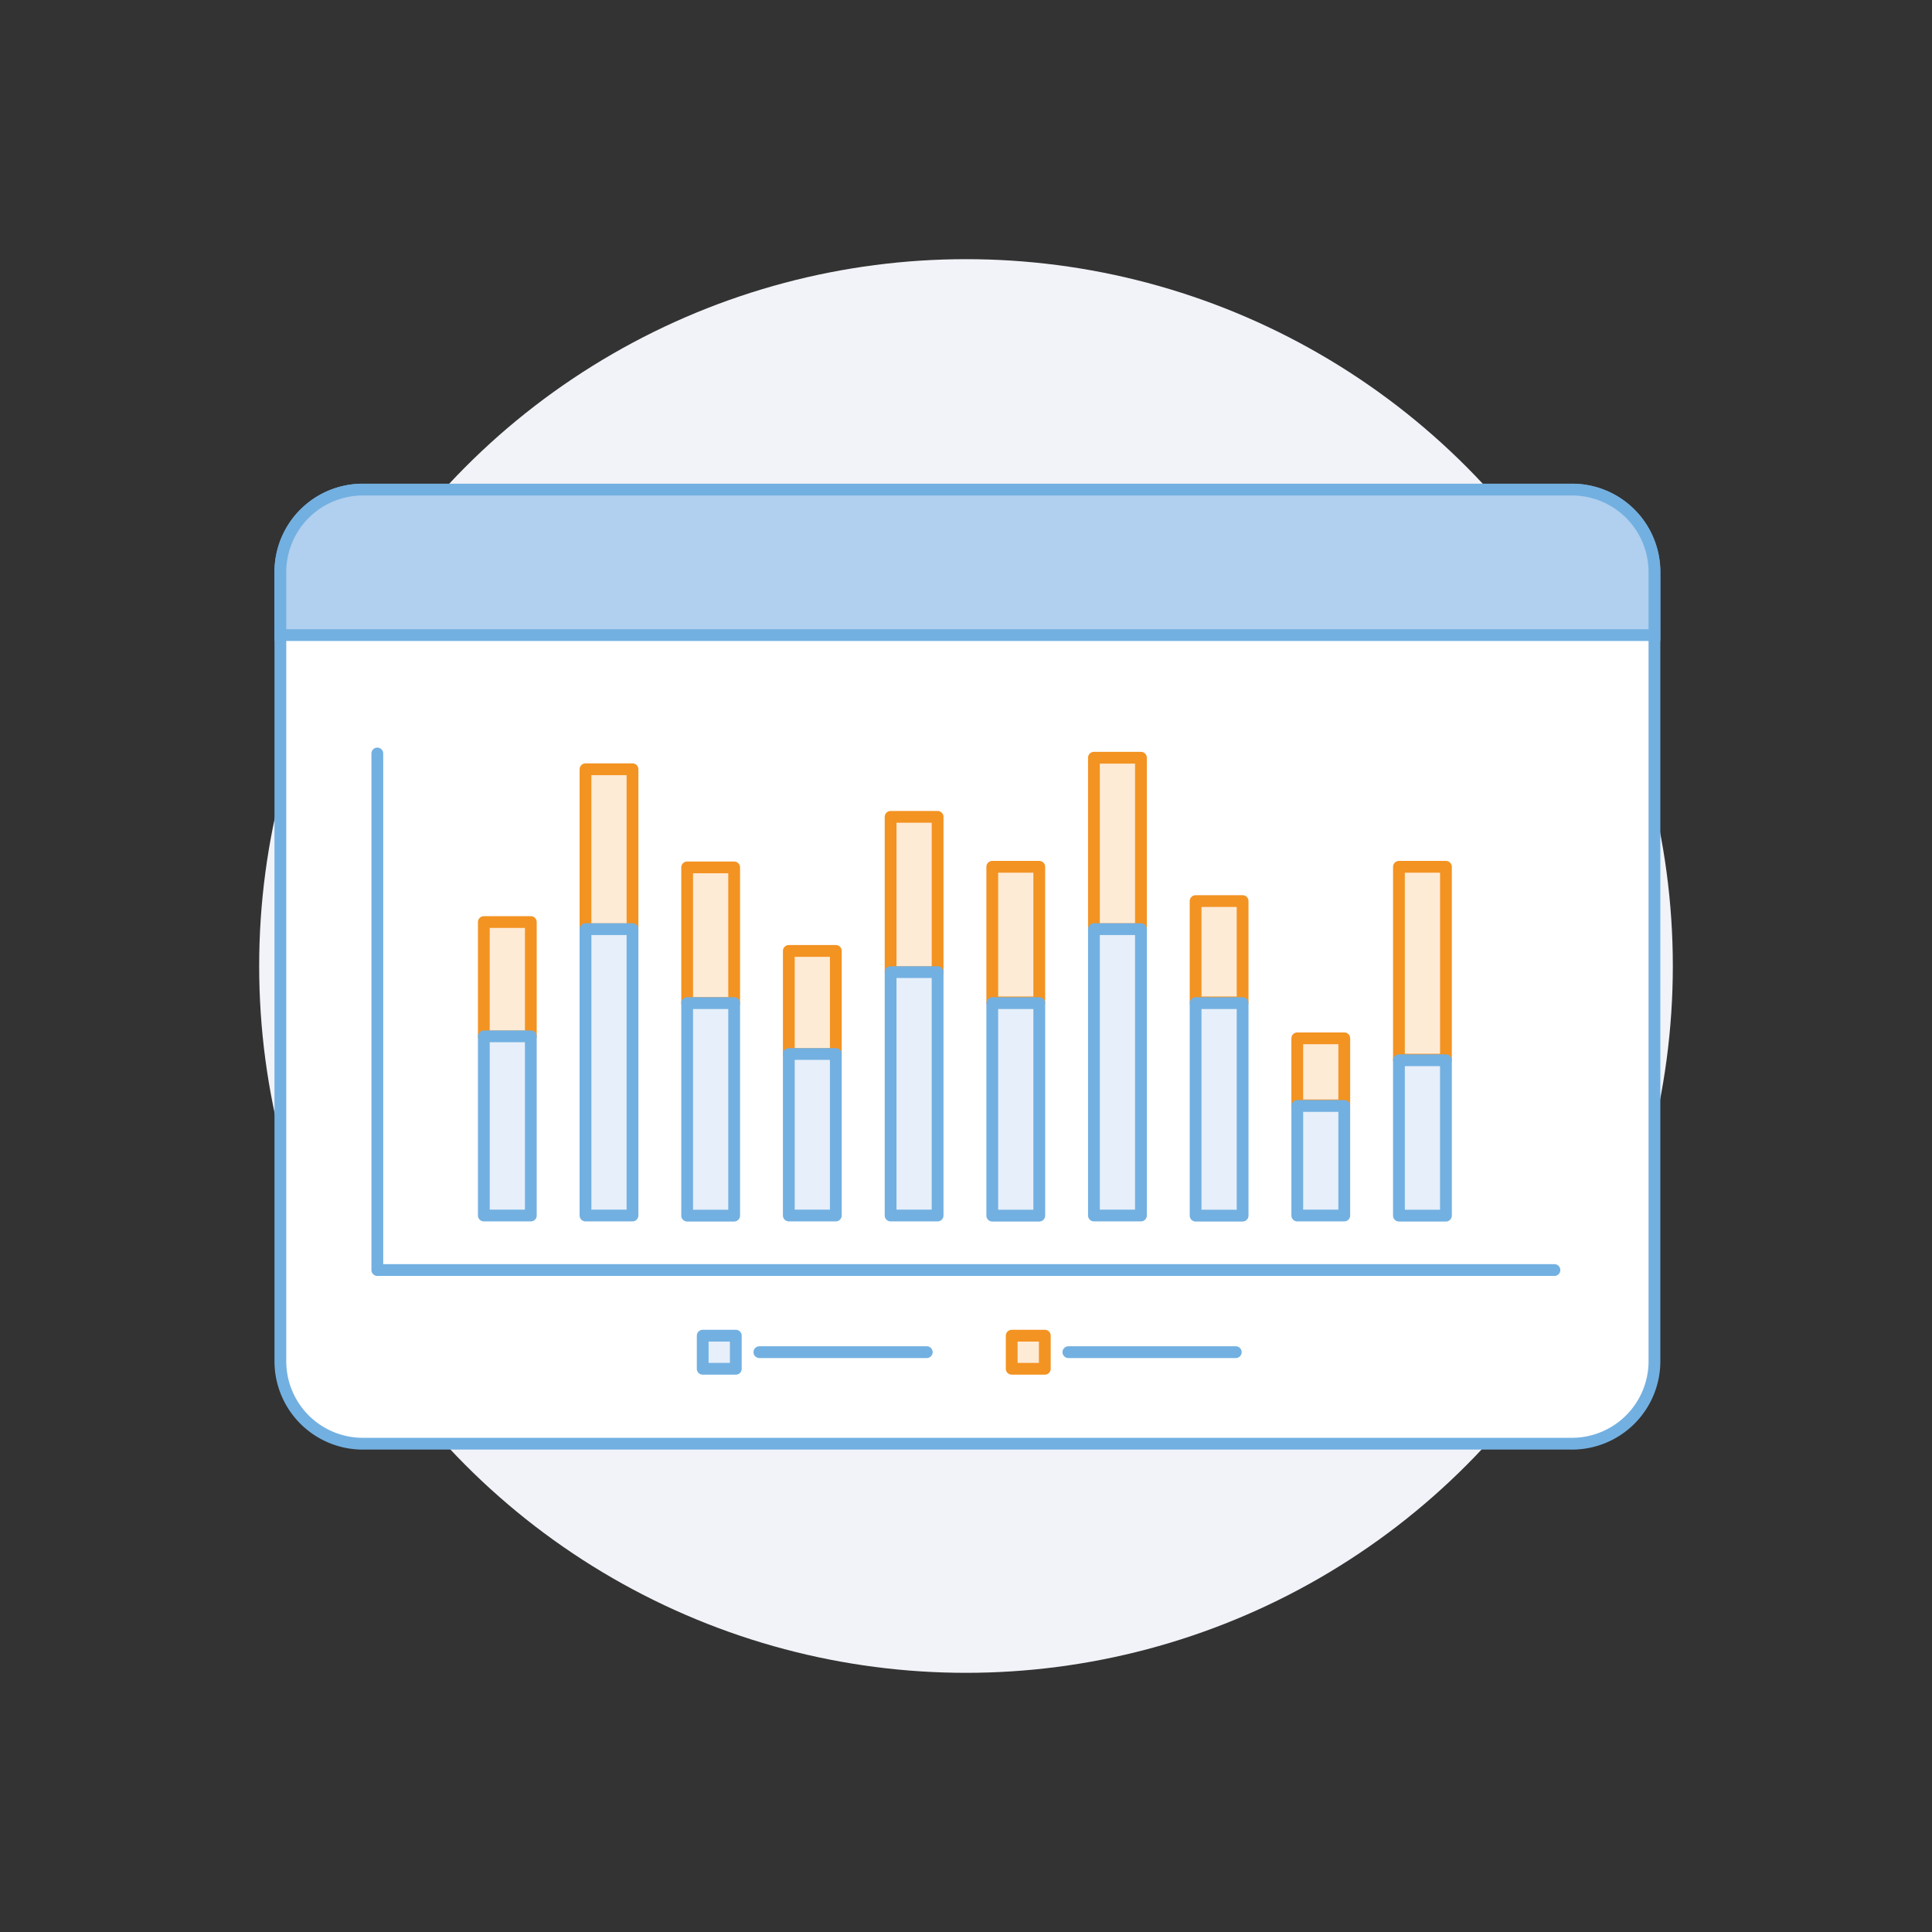
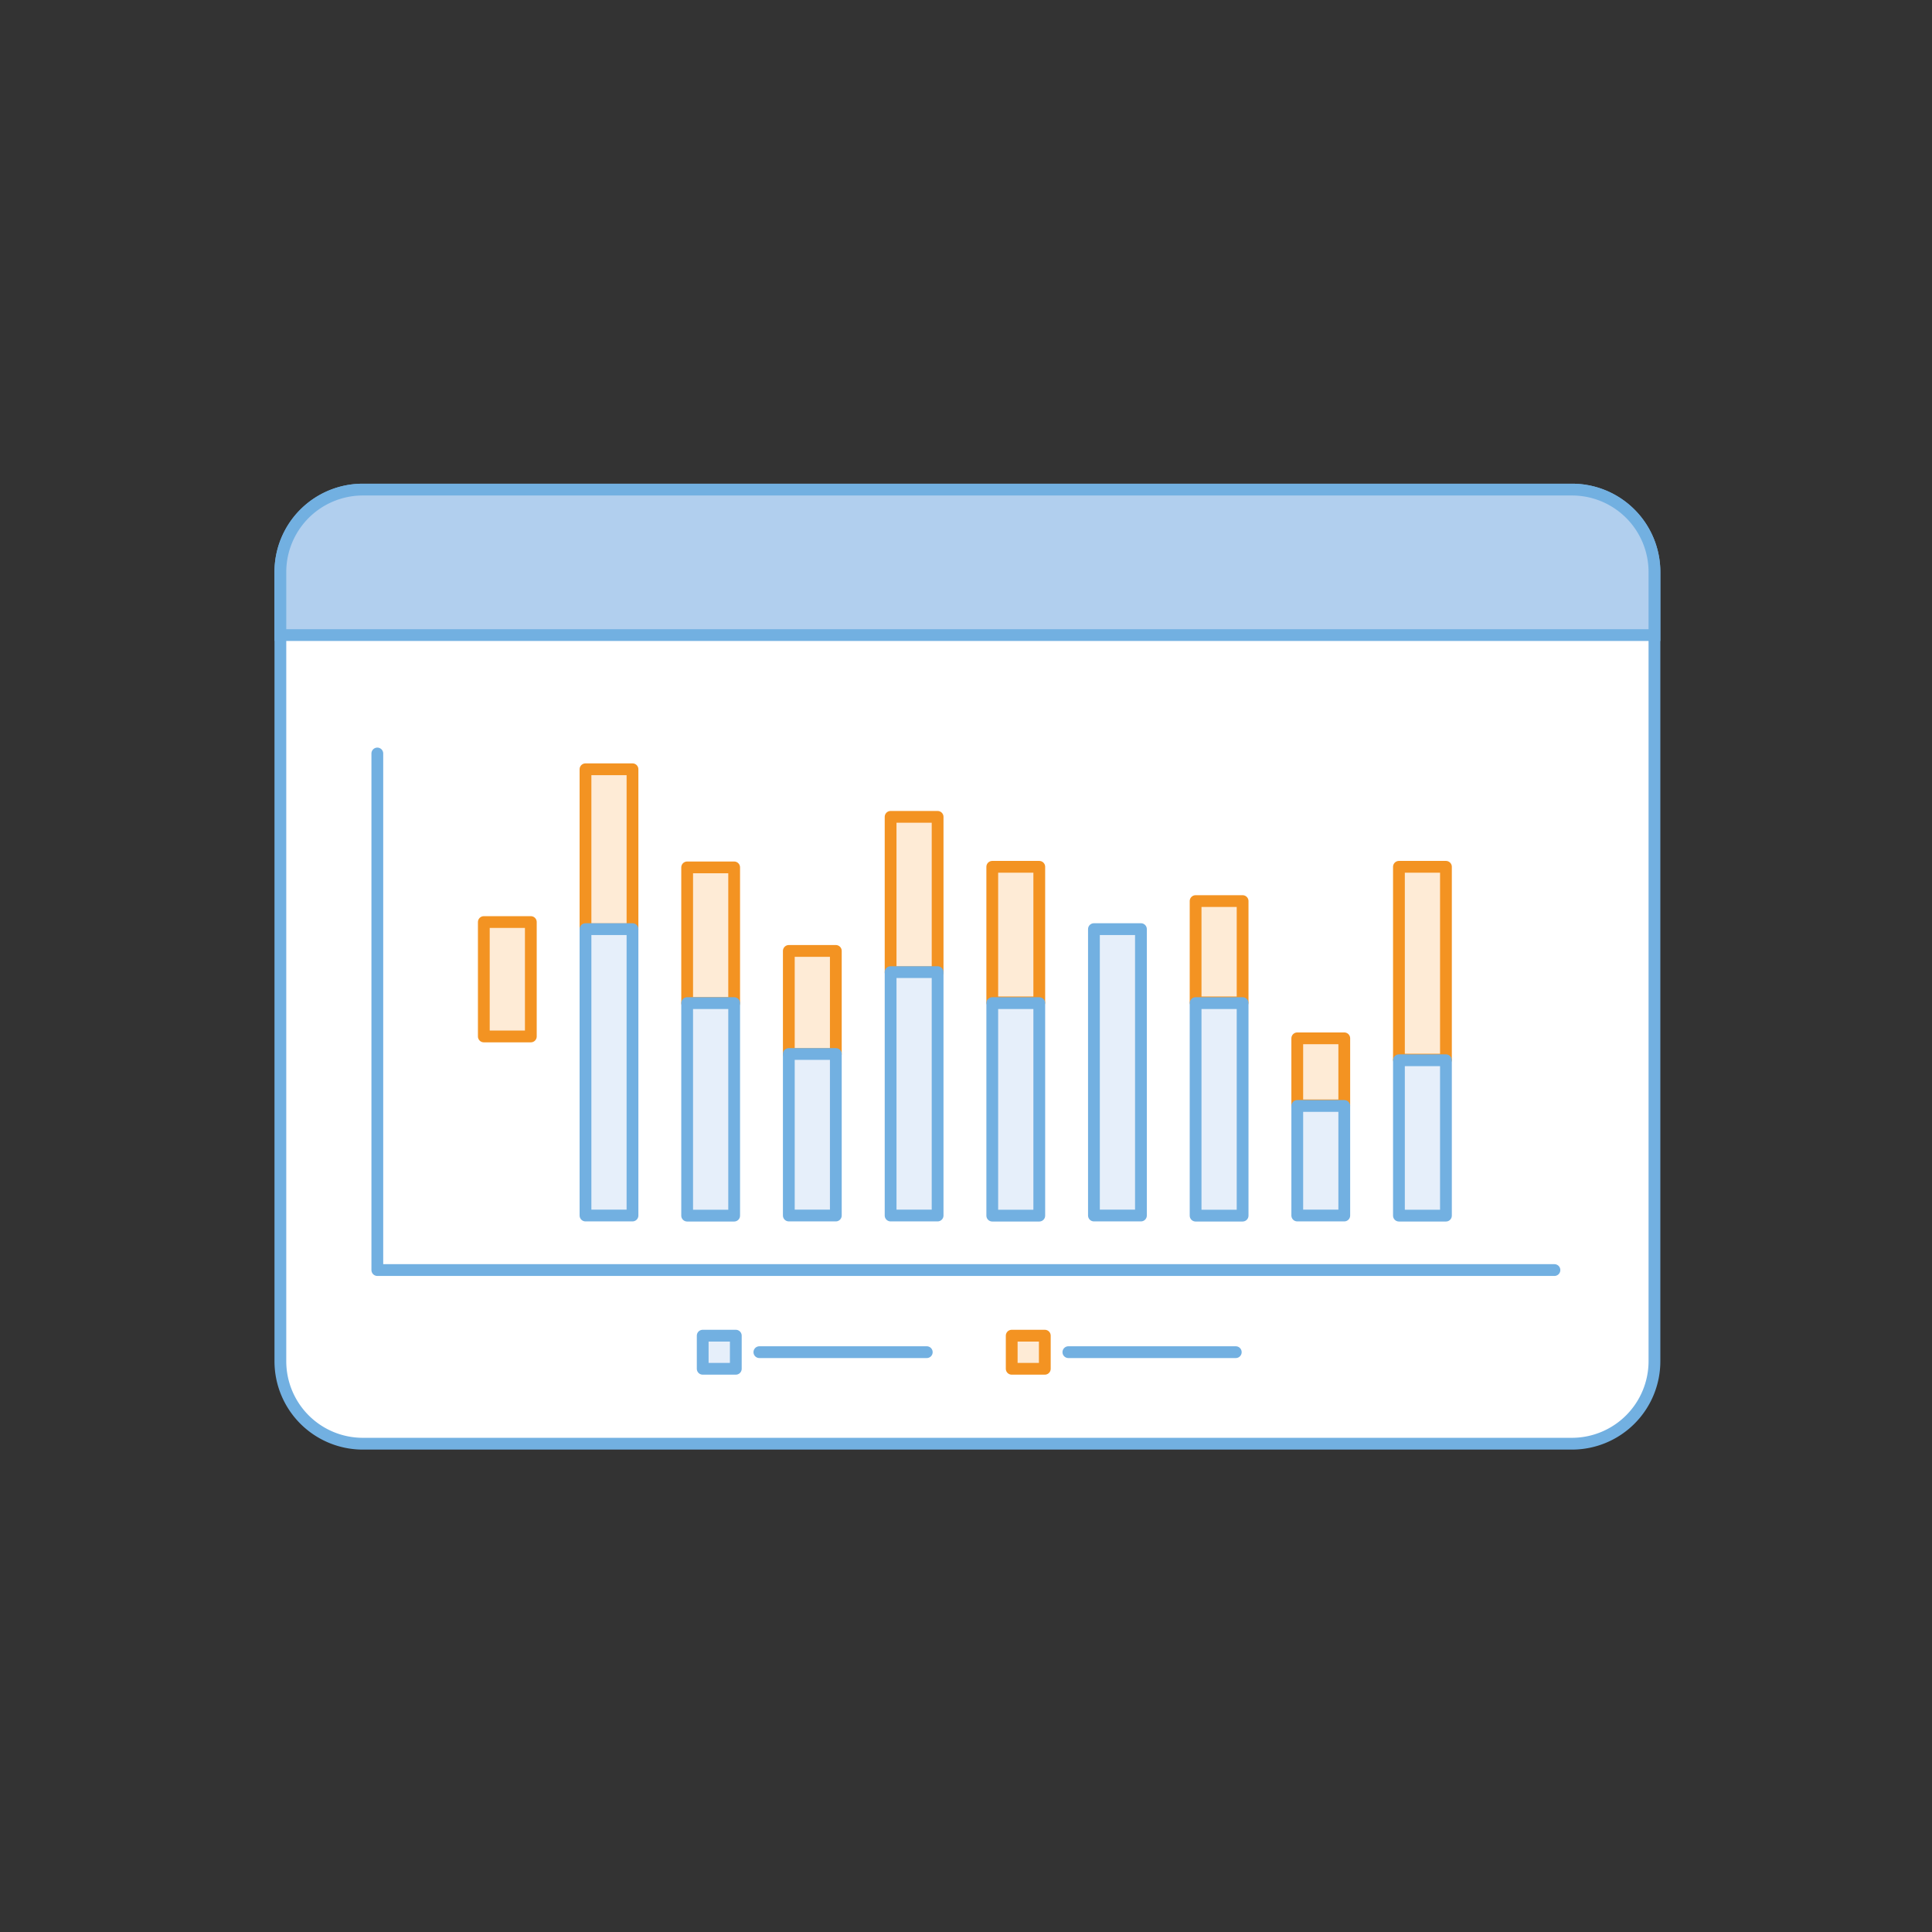
<svg xmlns="http://www.w3.org/2000/svg" width="164" height="164">
  <rect width="100%" height="100%" fill="#333333" stroke="none" />
  <defs>
    <style>.c{fill:#72b0e1}.e,.f,.g{fill:#feebd6;stroke:#f39322;stroke-linecap:round;stroke-linejoin:round}.f,.g{fill:#e6effa;stroke:#72b0e1}.g{fill:none}</style>
  </defs>
-   <circle cx="82" cy="82" r="60" fill="#f2f3f8" />
  <path d="M30.8 122.5a7 7 0 01-7-7V48.55a7 7 0 017-7h102.64a7 7 0 017 7v67a7 7 0 01-7 7z" fill="#fff" />
  <path class="c" d="M133.44 42.06a6.5 6.5 0 016.5 6.49v67a6.51 6.51 0 01-6.5 6.5H30.8a6.5 6.5 0 01-6.5-6.5v-67a6.5 6.5 0 016.5-6.49h102.64m0-1H30.8a7.49 7.49 0 00-7.5 7.49v67a7.5 7.5 0 007.5 7.5h102.64a7.5 7.5 0 007.5-7.5v-67a7.49 7.49 0 00-7.5-7.49z" />
  <path d="M23.8 53.92v-5.37a7 7 0 017-7h102.64a7 7 0 017 7v5.37z" fill="#b1cfee" />
  <path class="c" d="M133.44 42.06a6.5 6.5 0 016.5 6.49v4.86H24.3v-4.86a6.5 6.5 0 016.5-6.49h102.64m0-1H30.8a7.49 7.49 0 00-7.5 7.49v5.86h117.64v-5.86a7.49 7.49 0 00-7.5-7.49z" />
  <path class="e" d="M41.07 78.27h3.99v9.71h-3.99z" />
-   <path class="f" d="M41.07 87.97h3.99v15.21h-3.99z" />
-   <path class="e" d="M92.86 64.32h3.99v14.55h-3.99z" />
  <path class="f" d="M92.86 78.87h3.99v24.31h-3.99z" />
  <path class="e" d="M49.7 65.3h3.99v13.58H49.7z" />
  <path class="f" d="M49.7 78.87h3.99v24.31H49.7z" />
  <path class="e" d="M58.33 73.63h3.99v11.51h-3.99z" />
  <path class="f" d="M58.33 85.15h3.99v18.04h-3.99z" />
  <path class="e" d="M66.96 80.72h3.99v8.75h-3.99z" />
  <path class="f" d="M66.96 89.47h3.99v13.71h-3.99z" />
  <path class="e" d="M75.6 69.34h3.99v13.19H75.6z" />
  <path class="f" d="M75.6 82.52h3.99v20.66H75.6z" />
  <path class="e" d="M84.23 73.58h3.99v11.51h-3.99z" />
  <path class="f" d="M84.23 85.15h3.99v18.04h-3.99z" />
  <path class="e" d="M118.75 73.58h3.99v16.37h-3.99z" />
  <path class="f" d="M118.75 90h3.99v13.19h-3.99z" />
  <path class="e" d="M101.49 76.49h3.99v8.6h-3.99z" />
  <path class="f" d="M101.49 85.15h3.99v18.04h-3.99z" />
  <path class="e" d="M110.12 88.14h3.99v5.69h-3.99z" />
  <path class="f" d="M110.12 93.88h3.99v9.3h-3.99z" />
  <path class="g" d="M32.03 63.96v43.85h99.92" />
  <path class="f" d="M59.65 113.38h2.81v2.81h-2.81z" />
  <path class="e" d="M85.88 113.38h2.81v2.81h-2.81z" />
  <path class="g" d="M78.67 114.78H64.46M104.9 114.78H90.69" />
</svg>